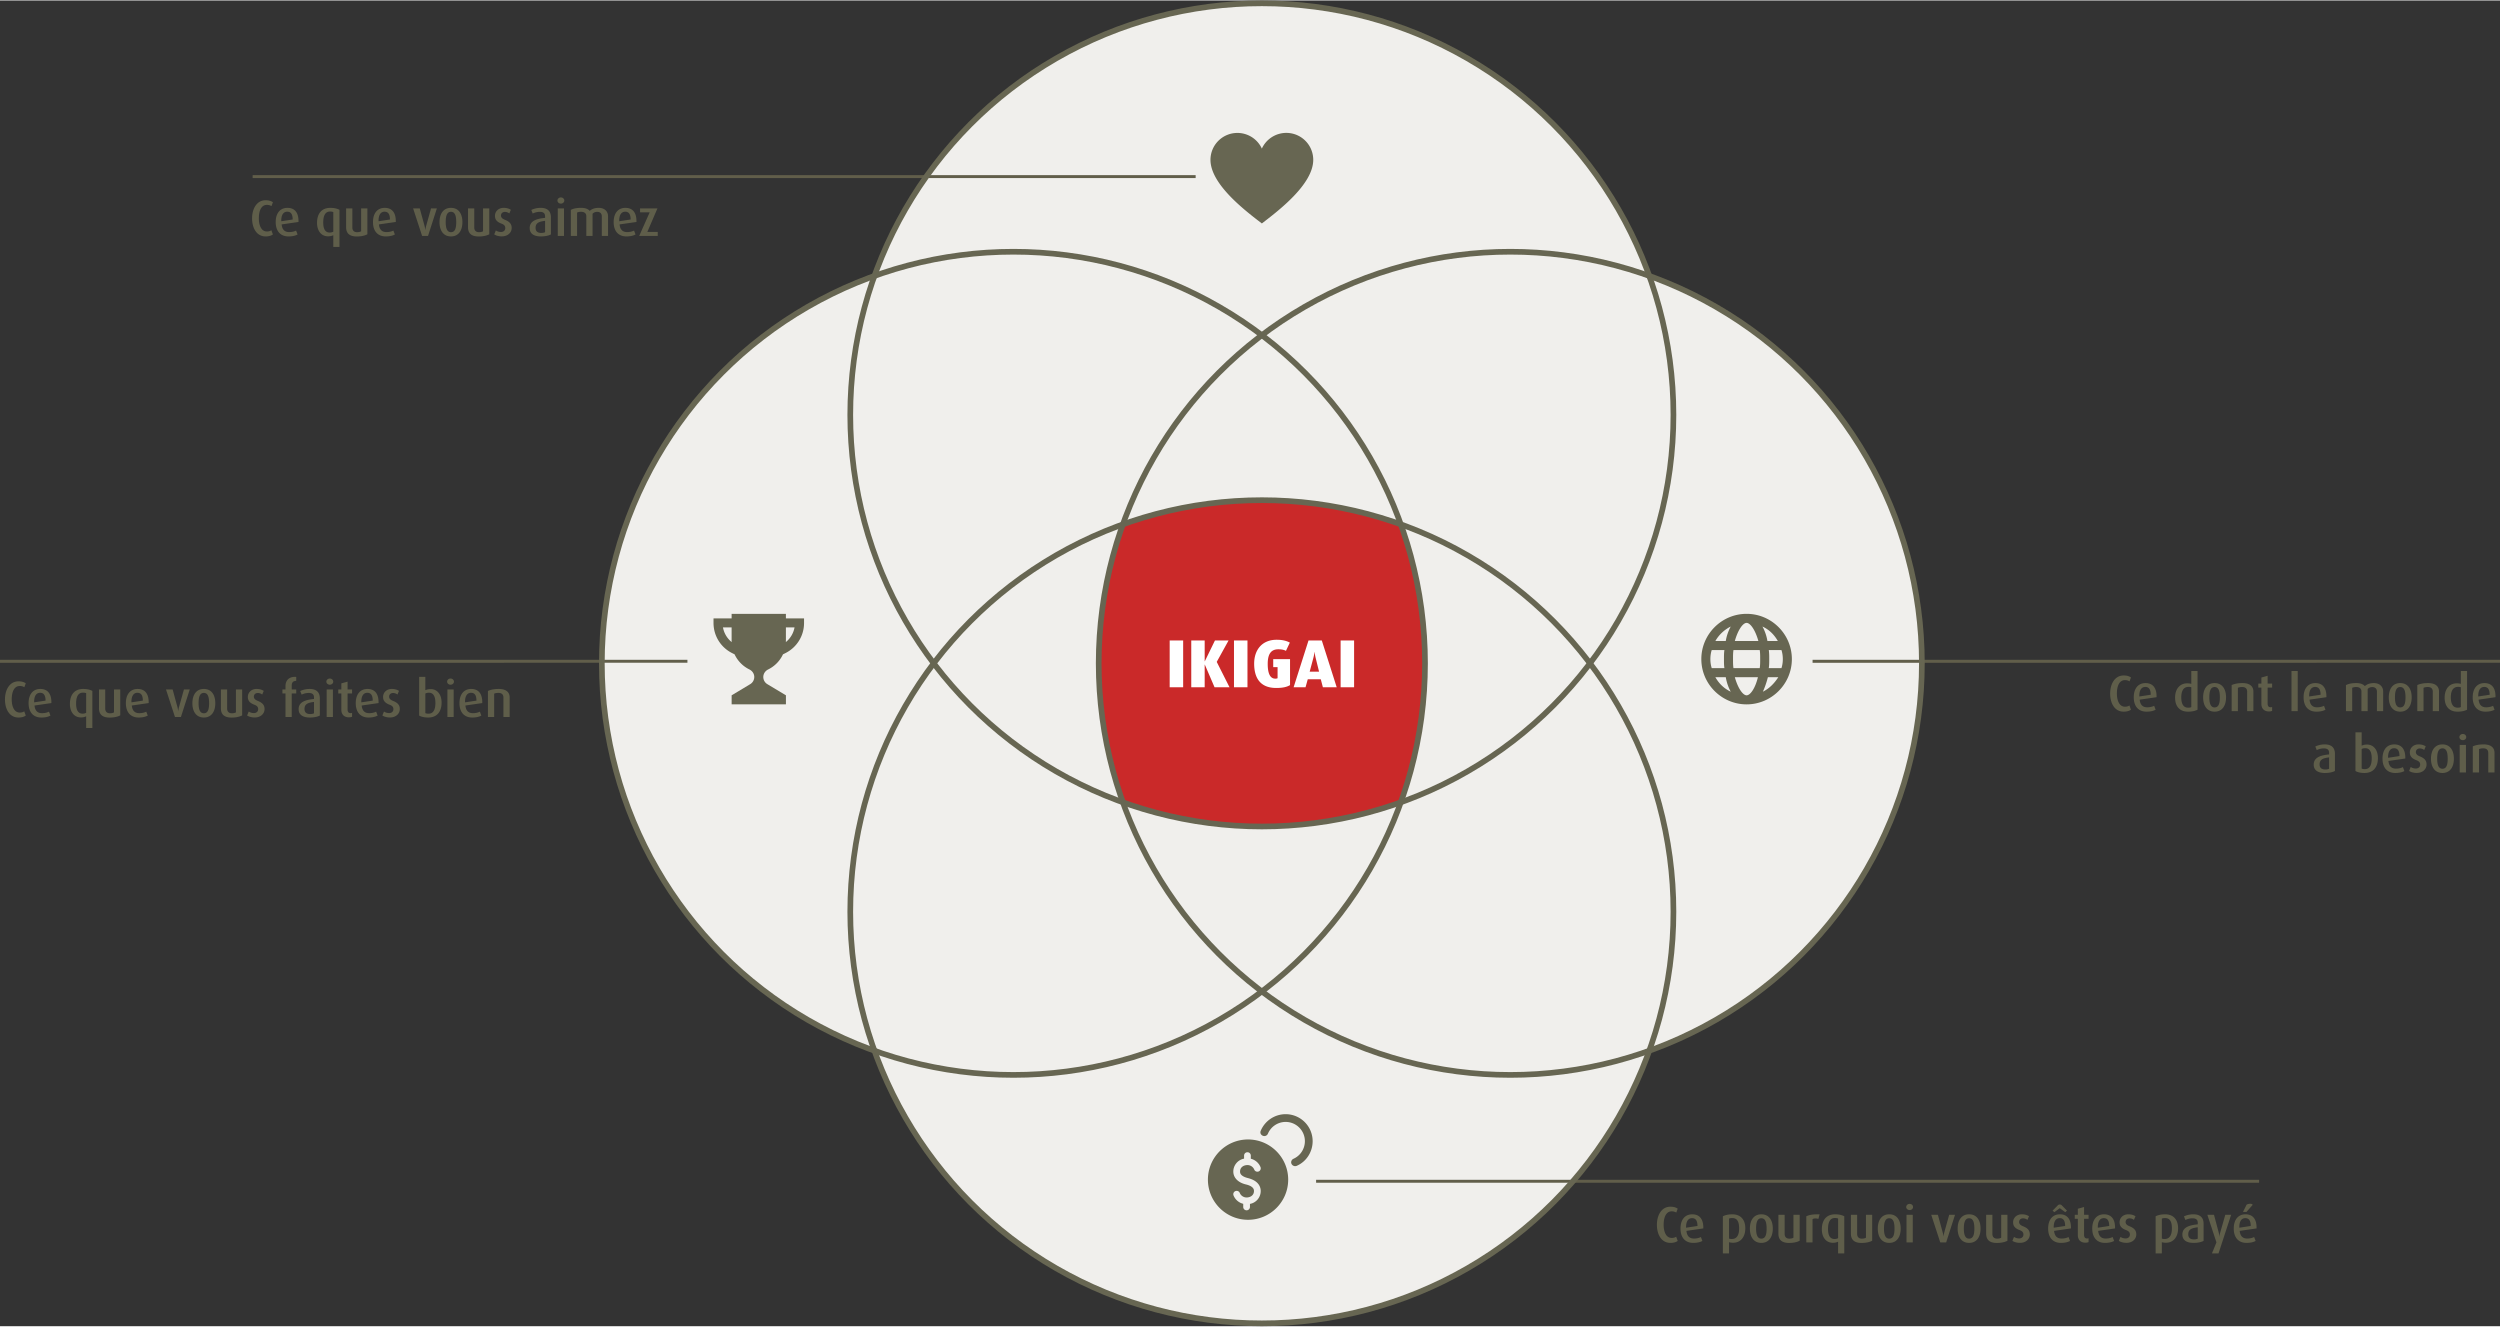
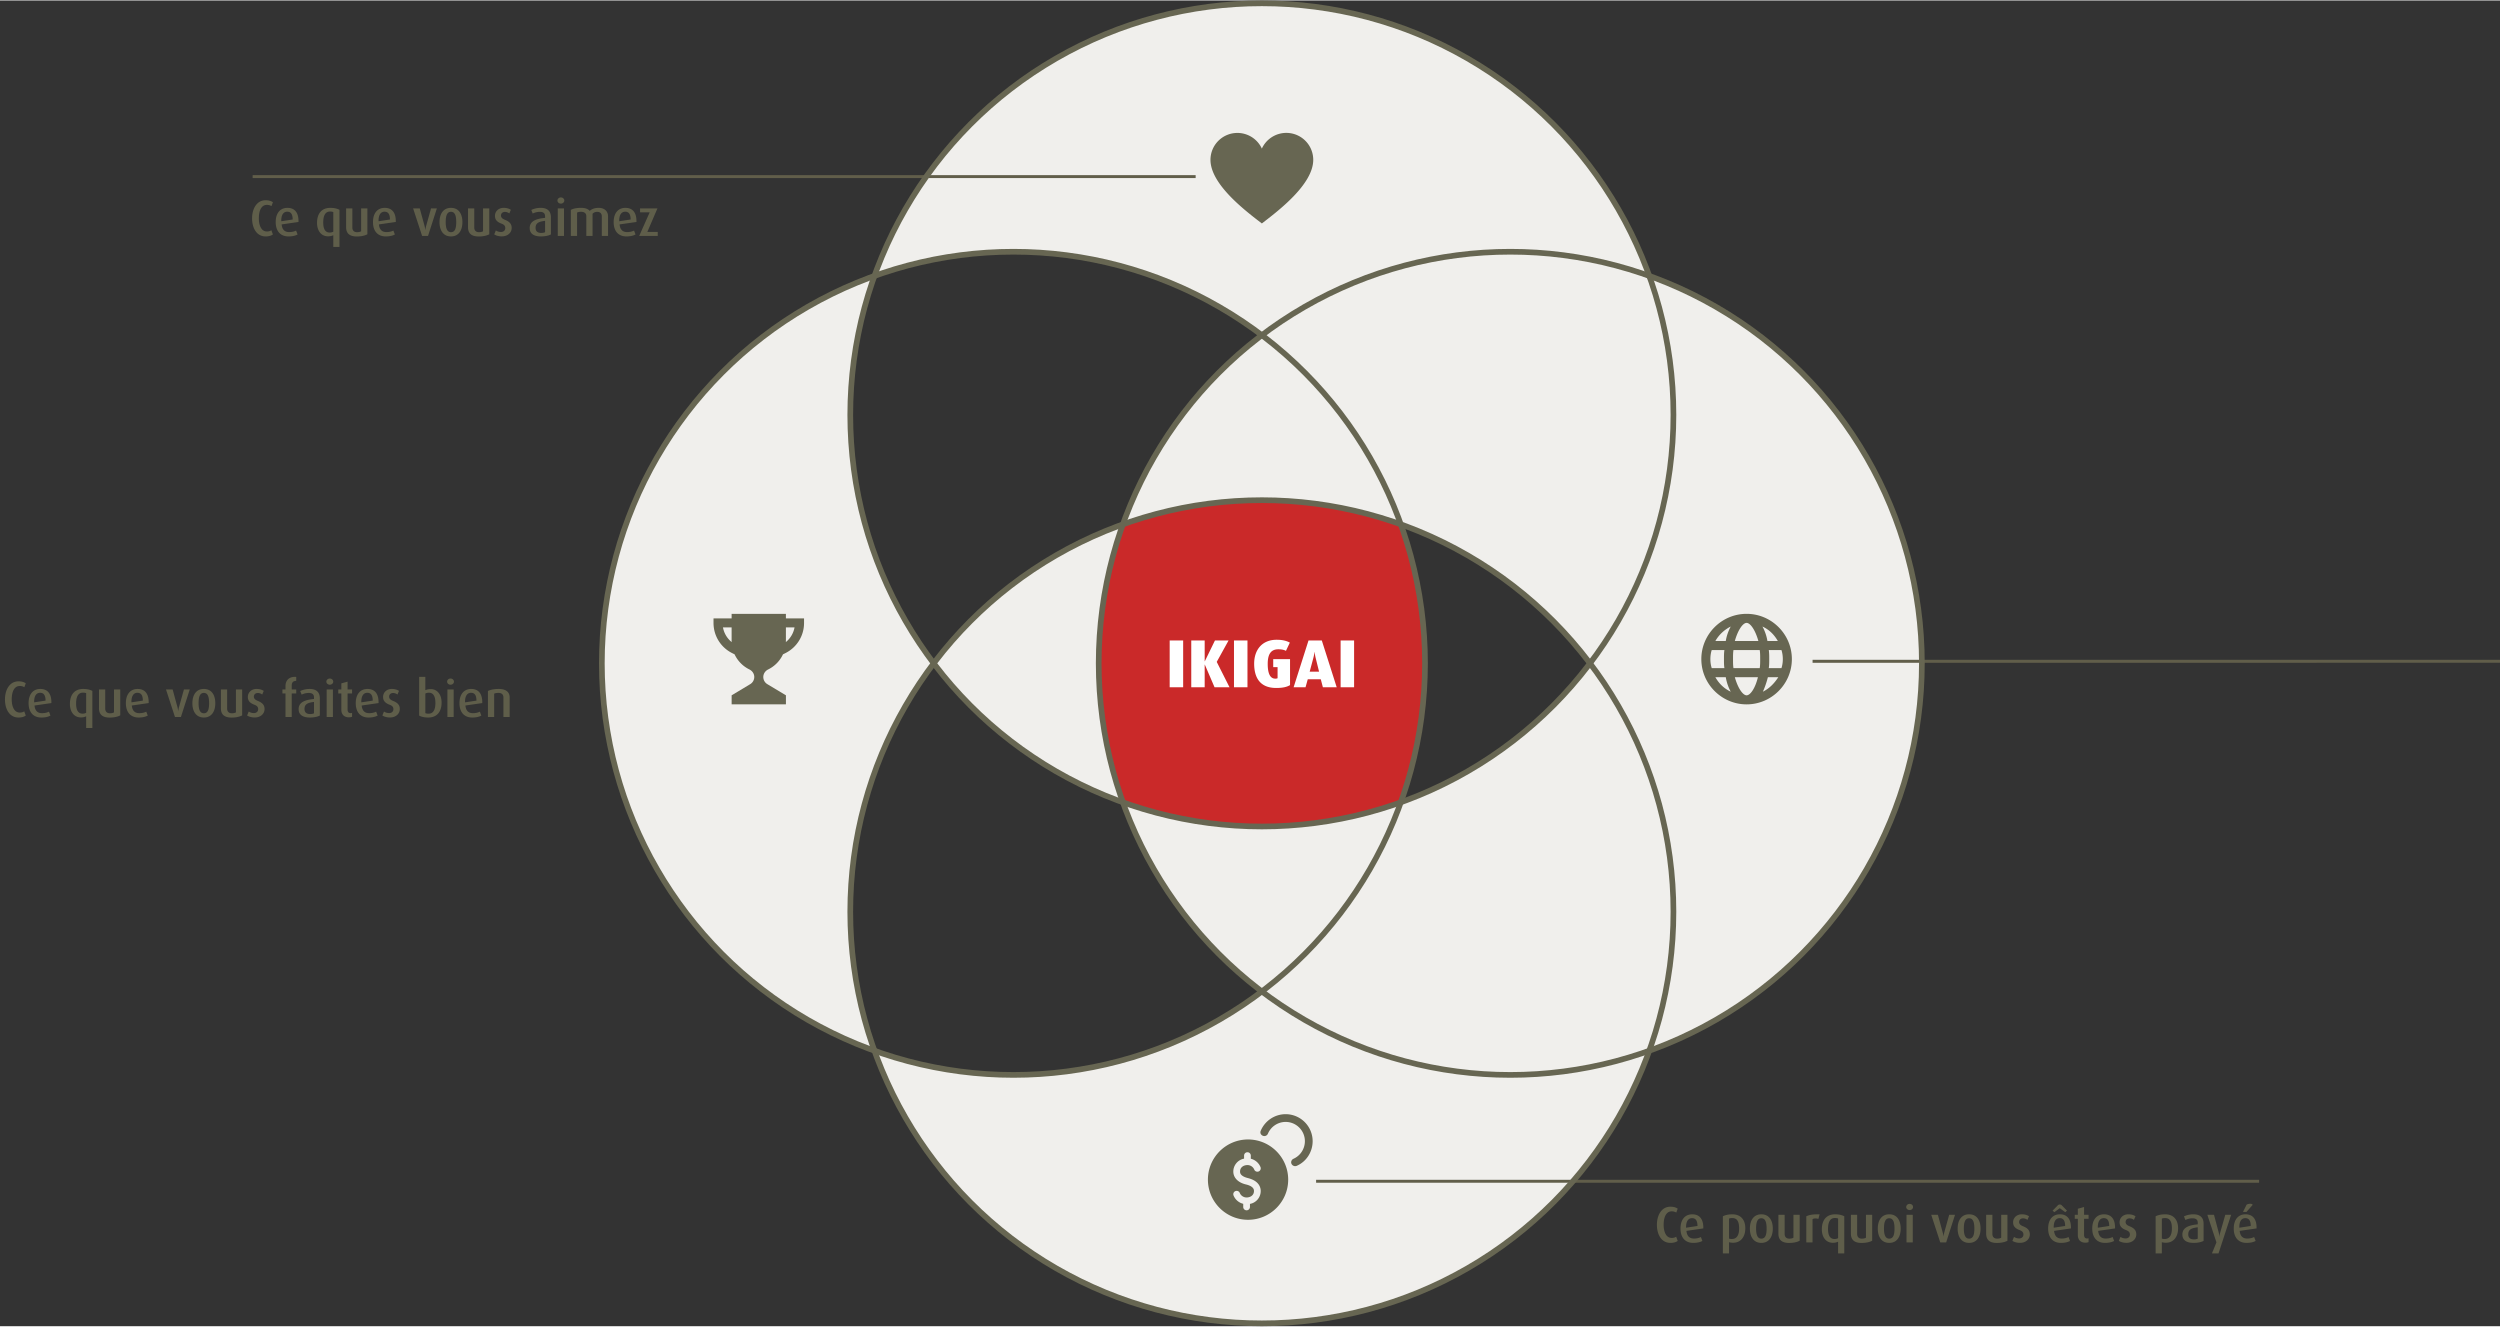
<svg xmlns="http://www.w3.org/2000/svg" viewBox="0 0 440.313 233.493" width="750" height="398">
  <rect x="0" y="0" width="440.313" height="233.493" fill="#333333" stroke="none" />
  <style>.st0{fill:#f0efec}.st1{fill:#676652}.st5{fill:none;stroke:#676652;stroke-miterlimit:10}.st7{fill:#615e4a}.st15{fill:#5f5e4a}.st16{fill:#fff}</style>
  <g id="Ebene_4">
    <path class="st0" d="M222.244 58.958C234.405 49.736 249.56 44.256 266 44.256a72.344 72.344 0 0 1 24.485 4.25C280.442 20.52 253.685.5 222.245.5s-58.199 20.02-68.242 48.006a72.344 72.344 0 0 1 24.486-4.25c16.44 0 31.594 5.48 43.755 14.702zM222.244 174.535c-12.16 9.222-27.316 14.702-43.755 14.702a72.344 72.344 0 0 1-24.486-4.25c10.043 27.985 36.8 48.006 68.241 48.006s58.198-20.02 68.241-48.006a72.344 72.344 0 0 1-24.485 4.25c-16.44 0-31.595-5.48-43.756-14.702z" />
    <path class="st0" d="M338.49 116.746c0-31.44-20.02-58.198-48.005-68.24a72.344 72.344 0 0 1 4.25 24.485c0 16.44-5.48 31.594-14.702 43.755 9.222 12.161 14.702 27.316 14.702 43.756a72.344 72.344 0 0 1-4.25 24.485c27.985-10.043 48.006-36.8 48.006-68.24zM164.456 116.746c-9.222-12.16-14.703-27.316-14.703-43.755a72.344 72.344 0 0 1 4.25-24.485c-27.984 10.042-48.005 36.8-48.005 68.24s20.02 58.198 48.005 68.241a72.344 72.344 0 0 1-4.25-24.485c0-16.44 5.48-31.595 14.703-43.756z" />
  </g>
  <g id="Ebene_1">
    <path class="st0" d="M222.244 58.958c11.098 8.416 19.694 19.95 24.486 33.303 13.352 4.792 24.887 13.388 33.303 24.485 9.222-12.16 14.702-27.316 14.702-43.755a72.344 72.344 0 0 0-4.25-24.485A72.344 72.344 0 0 0 266 44.256c-16.44 0-31.595 5.48-43.756 14.702zM280.033 116.746c-8.416 11.098-19.95 19.694-33.303 24.486-4.792 13.352-13.388 24.887-24.486 33.303 12.161 9.222 27.316 14.702 43.756 14.702a72.344 72.344 0 0 0 24.485-4.25 72.344 72.344 0 0 0 4.25-24.485c0-16.44-5.48-31.595-14.702-43.756z" />
-     <path class="st0" d="M246.73 92.261c2.745 7.65 4.25 15.89 4.25 24.485s-1.505 16.836-4.25 24.486c13.352-4.792 24.887-13.388 33.303-24.486-8.416-11.097-19.95-19.693-33.303-24.485zM164.456 116.746c8.416-11.097 19.95-19.693 33.303-24.485 4.792-13.352 13.388-24.887 24.485-33.303-12.16-9.222-27.316-14.702-43.755-14.702a72.344 72.344 0 0 0-24.486 4.25 72.344 72.344 0 0 0-4.25 24.485c0 16.44 5.48 31.594 14.703 43.755zM222.244 174.535c-11.097-8.416-19.693-19.95-24.485-33.303-13.353-4.792-24.887-13.388-33.303-24.486-9.222 12.161-14.703 27.316-14.703 43.756a72.344 72.344 0 0 0 4.25 24.485 72.344 72.344 0 0 0 24.486 4.25c16.44 0 31.594-5.48 43.755-14.702z" />
    <path class="st0" d="M197.76 92.261c-13.353 4.792-24.888 13.388-33.304 24.485 8.416 11.098 19.95 19.694 33.303 24.486-2.745-7.65-4.25-15.891-4.25-24.486s1.505-16.835 4.25-24.485zM246.73 92.261c-4.792-13.352-13.388-24.887-24.486-33.303-11.097 8.416-19.693 19.95-24.485 33.303 7.65-2.745 15.89-4.25 24.485-4.25s16.836 1.505 24.486 4.25zM197.759 141.232c4.792 13.352 13.388 24.887 24.485 33.303 11.098-8.416 19.694-19.95 24.486-33.303-7.65 2.745-15.891 4.25-24.486 4.25s-16.835-1.505-24.485-4.25z" />
    <path id="Rectangle-6_6_" class="st7" d="M44.497 30.758h166.087v.517H44.497z" />
    <path id="Rectangle-6-Copy-2_6_" class="st7" d="M231.798 207.711h166.087v.517H231.798z" />
    <path id="Rectangle-6-Copy-3_6_" class="st7" d="M319.24 116.13h121.073v.517H319.24z" />
-     <path id="Rectangle-6-Copy-4_6_" class="st7" d="M0 116.13h121.073v.517H0z" />
  </g>
  <g id="Ebene_7">
    <path class="st15" d="M46.777 41.558c-1.576 0-2.377-1.467-2.377-3.187 0-1.683.81-3.187 2.386-3.187.576 0 .981.136 1.279.352l-.253.683a1.502 1.502 0 0 0-.801-.216c-1.062 0-1.423 1.171-1.423 2.36 0 1.197.406 2.322 1.423 2.322.36 0 .567-.081.783-.216l.27.738c-.288.225-.729.351-1.287.351zM49.602 39.443c.09.9.522 1.35 1.323 1.35.558 0 .964-.135 1.224-.27l.262.693c-.343.189-.865.342-1.603.342-1.377 0-2.25-.89-2.25-2.53 0-1.584.801-2.502 2.07-2.502 1.288 0 1.99.855 1.945 2.484l-2.971.433zm.99-2.242c-.639 0-1.08.522-1.053 1.683l2.007-.306c0-.981-.35-1.377-.954-1.377zM58.701 43.404v-2.062c-.225.117-.531.198-.927.198-1.152 0-1.936-.919-1.936-2.377 0-1.503.703-2.637 2.35-2.637.738 0 1.278.162 1.603.35v6.528H58.7zm0-6.131c-.144-.072-.333-.099-.567-.099-.828 0-1.206.702-1.206 1.917 0 1.135.342 1.783 1.143 1.783.261 0 .477-.063.63-.153v-3.448zM62.84 41.567c-1.295 0-1.88-.567-1.88-1.638v-3.313h1.098v3.376c0 .459.252.819.819.819.315 0 .54-.054.729-.162v-4.033h1.098v4.564c-.405.216-1.017.387-1.863.387zM66.737 39.443c.09.9.523 1.35 1.324 1.35.558 0 .963-.135 1.224-.27l.261.693c-.342.189-.864.342-1.602.342-1.378 0-2.25-.89-2.25-2.53 0-1.584.8-2.502 2.07-2.502 1.287 0 1.99.855 1.945 2.484l-2.972.433zm.991-2.242c-.64 0-1.08.522-1.054 1.683l2.008-.306c0-.981-.35-1.377-.954-1.377zM75.387 41.468h-1.045l-1.584-4.852h1.17l.856 3.132c.098.352.116.666.116.666h.019s.026-.305.126-.666l.873-3.132h1.026l-1.557 4.852zM79.426 41.558c-1.36 0-2.017-1.08-2.017-2.512 0-1.449.657-2.52 2.017-2.52 1.368 0 2.016 1.071 2.016 2.52 0 1.432-.657 2.512-2.016 2.512zm0-4.339c-.775 0-.927.89-.927 1.818 0 .918.17 1.774.927 1.774.783 0 .927-.856.927-1.774 0-.927-.144-1.818-.927-1.818zM84.313 41.567c-1.297 0-1.882-.567-1.882-1.638v-3.313h1.098v3.376c0 .459.252.819.82.819.315 0 .54-.054.729-.162v-4.033h1.098v4.564c-.405.216-1.017.387-1.863.387zM88.39 41.55c-.568 0-1.054-.154-1.342-.352l.288-.703c.18.145.513.28.91.28.45 0 .746-.288.746-.684 0-.415-.216-.612-.71-.802-.92-.35-1.108-.855-1.108-1.359 0-.774.612-1.404 1.54-1.404.54 0 .945.135 1.26.342l-.27.64a1.285 1.285 0 0 0-.775-.271c-.45 0-.693.297-.693.64 0 .395.297.593.72.764.946.379 1.162.864 1.162 1.432 0 .792-.666 1.476-1.729 1.476zM95.274 41.558c-1.323 0-1.98-.54-1.98-1.477 0-1.278 1.233-1.647 2.71-1.79v-.262c0-.63-.397-.801-.964-.801-.468 0-.918.153-1.215.297l-.252-.63c.315-.153.9-.37 1.665-.37 1 0 1.792.424 1.792 1.676v3.006c-.387.207-1 .351-1.756.351zm.73-2.746c-1.036.127-1.675.351-1.675 1.233 0 .631.378.9 1.017.9.252 0 .495-.053.657-.134v-2zM98.784 35.779c-.333 0-.603-.243-.603-.54 0-.307.27-.55.603-.55.342 0 .603.243.603.55 0 .297-.261.54-.603.54zm-.55 5.69v-4.853h1.1v4.852h-1.1zM105.995 41.468V38.02c0-.423-.235-.792-.82-.792-.333 0-.585.108-.81.333v3.907h-1.098v-3.474c0-.47-.315-.775-.91-.775a1.66 1.66 0 0 0-.72.135v4.114h-1.098v-4.592c.486-.233 1.008-.35 1.818-.35.784 0 1.234.224 1.513.531.324-.297.819-.531 1.557-.531 1.153 0 1.666.72 1.666 1.485v3.457h-1.098zM109.125 39.443c.09.9.522 1.35 1.323 1.35.558 0 .964-.135 1.224-.27l.262.693c-.343.189-.865.342-1.603.342-1.377 0-2.25-.89-2.25-2.53 0-1.584.8-2.502 2.07-2.502 1.288 0 1.99.855 1.945 2.484l-2.971.433zm.99-2.242c-.64 0-1.08.522-1.053 1.683l2.007-.306c0-.981-.35-1.377-.954-1.377zM112.58 41.468l1.846-4.15h-1.693v-.702h3.061l-1.782 4.15h1.836v.702h-3.268z" />
    <g>
      <path class="st15" d="M3.253 126.291c-1.576 0-2.377-1.466-2.377-3.186 0-1.684.81-3.188 2.386-3.188.576 0 .981.136 1.279.352l-.253.684a1.502 1.502 0 0 0-.801-.216c-1.062 0-1.422 1.17-1.422 2.36 0 1.196.405 2.321 1.422 2.321.36 0 .567-.08.783-.215l.27.738c-.287.224-.729.35-1.287.35zM6.078 124.176c.09.9.522 1.35 1.323 1.35.559 0 .964-.135 1.225-.27l.26.694c-.341.188-.863.341-1.602.341-1.377 0-2.25-.89-2.25-2.529 0-1.585.801-2.503 2.07-2.503 1.288 0 1.99.856 1.945 2.485l-2.971.432zm.99-2.242c-.639 0-1.08.522-1.053 1.684l2.008-.306c0-.982-.352-1.378-.955-1.378zM15.177 128.137v-2.061c-.225.117-.53.198-.927.198-1.152 0-1.935-.92-1.935-2.377 0-1.504.702-2.638 2.35-2.638.737 0 1.277.162 1.602.35v6.528h-1.09zm0-6.13c-.144-.073-.333-.1-.567-.1-.828 0-1.206.703-1.206 1.918 0 1.134.342 1.783 1.143 1.783.261 0 .477-.064.63-.154v-3.448zM19.317 126.3c-1.296 0-1.882-.566-1.882-1.638v-3.313h1.099v3.376c0 .459.252.82.82.82.314 0 .54-.054.728-.163v-4.033h1.098v4.564c-.405.216-1.017.387-1.863.387zM23.213 124.176c.09.9.523 1.35 1.324 1.35.558 0 .964-.135 1.224-.27l.262.694c-.343.188-.865.341-1.603.341-1.377 0-2.25-.89-2.25-2.529 0-1.585.8-2.503 2.07-2.503 1.287 0 1.99.856 1.945 2.485l-2.972.432zm.991-2.242c-.639 0-1.08.522-1.054 1.684l2.008-.306c0-.982-.35-1.378-.954-1.378zM31.863 126.202h-1.045l-1.584-4.853h1.17l.856 3.133c.098.351.117.666.117.666h.018s.026-.306.126-.666l.873-3.133h1.026l-1.557 4.853zM35.902 126.291c-1.36 0-2.017-1.08-2.017-2.511 0-1.45.658-2.52 2.017-2.52 1.368 0 2.017 1.07 2.017 2.52 0 1.431-.658 2.511-2.017 2.511zm0-4.338c-.774 0-.927.89-.927 1.818 0 .918.17 1.773.927 1.773.783 0 .927-.855.927-1.773 0-.928-.144-1.818-.927-1.818zM40.789 126.3c-1.297 0-1.882-.566-1.882-1.638v-3.313h1.098v3.376c0 .459.252.82.82.82.315 0 .54-.054.729-.163v-4.033h1.098v4.564c-.405.216-1.017.387-1.863.387zM44.865 126.283c-.567 0-1.053-.154-1.341-.352l.288-.702c.18.144.513.28.91.28.45 0 .746-.289.746-.684 0-.415-.215-.613-.71-.802-.92-.35-1.108-.856-1.108-1.36 0-.774.612-1.404 1.54-1.404.54 0 .945.135 1.26.342l-.27.64a1.285 1.285 0 0 0-.775-.27c-.45 0-.693.296-.693.639 0 .395.297.593.72.764.946.38 1.162.865 1.162 1.432 0 .792-.666 1.477-1.729 1.477zM51.38 122.051v4.15h-1.097v-4.15h-.54v-.702h.54v-.585c0-1.09.711-1.72 1.89-1.63v.702c-.468.01-.792.199-.792.82v.693h.792v.702h-.792zM54.576 126.291c-1.323 0-1.98-.54-1.98-1.476 0-1.279 1.233-1.648 2.71-1.791v-.262c0-.63-.397-.8-.964-.8-.468 0-.919.153-1.215.296l-.252-.63c.315-.153.9-.369 1.665-.369 1 0 1.792.423 1.792 1.675v3.007c-.388.207-1 .35-1.756.35zm.73-2.746c-1.036.127-1.676.352-1.676 1.234 0 .63.379.9 1.018.9.252 0 .495-.054.657-.135v-1.999zM58.086 120.512c-.333 0-.604-.243-.604-.54 0-.307.27-.55.604-.55.341 0 .603.243.603.55 0 .297-.262.54-.603.54zm-.55 5.69v-4.853h1.099v4.853h-1.099zM61.452 126.255c-.955 0-1.333-.638-1.333-1.314v-2.89h-.54v-.702h.54v-1.071l1.098-.306v1.377h.793v.702h-.793v2.836c0 .378.154.63.532.63.099 0 .17-.018.26-.045v.685c-.098.045-.297.098-.557.098zM63.7 124.176c.091.9.523 1.35 1.324 1.35.559 0 .964-.135 1.225-.27l.26.694c-.341.188-.863.341-1.602.341-1.377 0-2.25-.89-2.25-2.529 0-1.585.801-2.503 2.07-2.503 1.288 0 1.99.856 1.945 2.485l-2.971.432zm.991-2.242c-.639 0-1.08.522-1.053 1.684l2.008-.306c0-.982-.351-1.378-.955-1.378zM68.686 126.283c-.567 0-1.054-.154-1.342-.352l.288-.702c.18.144.514.28.91.28.45 0 .747-.289.747-.684 0-.415-.216-.613-.711-.802-.919-.35-1.108-.856-1.108-1.36 0-.774.613-1.404 1.54-1.404.54 0 .945.135 1.26.342l-.27.64a1.285 1.285 0 0 0-.774-.27c-.45 0-.693.296-.693.639 0 .395.297.593.72.764.945.38 1.161.865 1.161 1.432 0 .792-.666 1.477-1.728 1.477zM75.426 126.291c-.747 0-1.296-.153-1.602-.35v-6.807h1.09v2.35c.234-.108.494-.198.954-.198 1.125 0 1.908.927 1.908 2.376 0 1.63-.837 2.63-2.35 2.63zm.144-4.366c-.296 0-.477.045-.657.145v3.447c.144.063.351.1.558.1.865 0 1.216-.739 1.216-1.891 0-1.009-.288-1.8-1.117-1.8zM79.35 120.512c-.333 0-.603-.243-.603-.54 0-.307.27-.55.603-.55.342 0 .603.243.603.55 0 .297-.261.54-.603.54zm-.55 5.69v-4.853h1.1v4.853h-1.1zM81.969 124.176c.09.9.522 1.35 1.324 1.35.558 0 .963-.135 1.224-.27l.26.694c-.341.188-.863.341-1.602.341-1.377 0-2.25-.89-2.25-2.529 0-1.585.801-2.503 2.07-2.503 1.288 0 1.99.856 1.945 2.485l-2.971.432zm.99-2.242c-.64 0-1.08.522-1.053 1.684l2.008-.306c0-.982-.351-1.378-.954-1.378zM88.666 126.202v-3.44c0-.395-.18-.81-.873-.81-.36 0-.55.054-.757.135v4.115h-1.098v-4.592c.459-.216 1.08-.35 1.9-.35 1.449 0 1.926.701 1.926 1.484v3.458h-1.098z" />
    </g>
    <g>
      <path class="st15" d="M294.199 218.82c-1.576 0-2.377-1.466-2.377-3.186 0-1.683.81-3.187 2.386-3.187.576 0 .981.135 1.278.351l-.252.684a1.502 1.502 0 0 0-.801-.216c-1.062 0-1.423 1.17-1.423 2.36 0 1.197.406 2.322 1.423 2.322.36 0 .567-.081.783-.216l.27.738c-.288.225-.73.35-1.287.35zM297.023 216.705c.09.9.523 1.351 1.324 1.351.558 0 .964-.136 1.224-.27l.262.693c-.343.188-.865.342-1.603.342-1.377 0-2.25-.89-2.25-2.53 0-1.585.8-2.503 2.07-2.503 1.287 0 1.99.856 1.945 2.485l-2.972.432zm.991-2.242c-.639 0-1.08.523-1.053 1.684l2.007-.306c0-.981-.35-1.378-.954-1.378zM305.259 218.794c-.28 0-.568-.036-.73-.1v1.972h-1.089v-6.527c.37-.197.91-.35 1.684-.35 1.413 0 2.269.909 2.269 2.457 0 1.584-.865 2.548-2.134 2.548zm-.162-4.348c-.243 0-.414.036-.568.098v3.512c.126.054.288.081.487.081.864 0 1.287-.676 1.287-1.854 0-1.163-.315-1.837-1.206-1.837zM310.218 218.82c-1.36 0-2.017-1.08-2.017-2.511 0-1.45.657-2.52 2.017-2.52 1.368 0 2.016 1.07 2.016 2.52 0 1.432-.657 2.512-2.016 2.512zm0-4.338c-.775 0-.927.89-.927 1.818 0 .918.17 1.774.927 1.774.783 0 .927-.856.927-1.774 0-.928-.144-1.818-.927-1.818zM315.105 218.83c-1.296 0-1.882-.567-1.882-1.638v-3.314h1.099v3.376c0 .46.252.82.82.82.314 0 .54-.054.728-.163v-4.033h1.098v4.565c-.404.216-1.017.386-1.863.386zM320.262 214.599c-.37-.126-.775-.108-1.027.035v4.097h-1.098v-4.592c.504-.242 1.116-.378 2.34-.342l-.215.802zM323.735 220.666v-2.061c-.225.117-.531.198-.927.198-1.153 0-1.936-.919-1.936-2.377 0-1.504.702-2.638 2.35-2.638.738 0 1.278.163 1.602.351v6.527h-1.09zm0-6.13c-.144-.073-.333-.1-.567-.1-.829 0-1.207.703-1.207 1.918 0 1.135.342 1.783 1.144 1.783.26 0 .477-.063.63-.153v-3.448zM327.875 218.83c-1.297 0-1.882-.567-1.882-1.638v-3.314h1.098v3.376c0 .46.252.82.82.82.315 0 .54-.054.729-.163v-4.033h1.098v4.565c-.405.216-1.017.386-1.863.386zM332.744 218.82c-1.36 0-2.017-1.08-2.017-2.511 0-1.45.657-2.52 2.017-2.52 1.368 0 2.016 1.07 2.016 2.52 0 1.432-.657 2.512-2.016 2.512zm0-4.338c-.775 0-.928.89-.928 1.818 0 .918.171 1.774.928 1.774.783 0 .927-.856.927-1.774 0-.928-.144-1.818-.927-1.818zM336.334 213.041c-.333 0-.603-.243-.603-.54 0-.306.27-.55.603-.55.342 0 .603.244.603.55 0 .297-.261.54-.603.54zm-.55 5.69v-4.853h1.1v4.853h-1.1zM342.77 218.73h-1.045l-1.584-4.852h1.17l.856 3.133c.098.352.116.666.116.666h.018s.027-.306.126-.666l.874-3.133h1.026l-1.557 4.853zM346.809 218.82c-1.36 0-2.017-1.08-2.017-2.511 0-1.45.657-2.52 2.017-2.52 1.368 0 2.016 1.07 2.016 2.52 0 1.432-.657 2.512-2.016 2.512zm0-4.338c-.775 0-.928.89-.928 1.818 0 .918.171 1.774.928 1.774.783 0 .927-.856.927-1.774 0-.928-.144-1.818-.927-1.818zM351.695 218.83c-1.296 0-1.881-.567-1.881-1.638v-3.314h1.098v3.376c0 .46.252.82.82.82.314 0 .54-.054.729-.163v-4.033h1.098v4.565c-.405.216-1.017.386-1.864.386zM355.772 218.812c-.567 0-1.053-.153-1.341-.352l.288-.702c.18.145.513.28.909.28.45 0 .747-.289.747-.684 0-.415-.216-.612-.71-.802-.92-.35-1.108-.855-1.108-1.36 0-.774.612-1.404 1.54-1.404.54 0 .945.135 1.26.342l-.27.64a1.285 1.285 0 0 0-.775-.27c-.45 0-.693.296-.693.639 0 .396.297.594.72.765.946.379 1.162.864 1.162 1.431 0 .792-.666 1.477-1.729 1.477zM361.774 216.705c.09.9.523 1.351 1.324 1.351.558 0 .964-.136 1.224-.27l.262.693c-.343.188-.865.342-1.603.342-1.377 0-2.25-.89-2.25-2.53 0-1.585.8-2.503 2.07-2.503 1.287 0 1.99.856 1.945 2.485l-2.972.432zm1.972-3.294l-.963-.703-.963.703-.306-.271.918-.927a.464.464 0 0 1 .35-.153c.127 0 .253.045.352.153l.918.927-.306.27zm-.98 1.052c-.64 0-1.081.523-1.055 1.684l2.008-.306c0-.981-.35-1.378-.954-1.378zM367.291 218.785c-.955 0-1.332-.64-1.332-1.315v-2.89h-.54v-.702h.54v-1.071l1.098-.306v1.377h.792v.702h-.792v2.836c0 .378.153.63.531.63.1 0 .17-.017.261-.045v.685c-.099.045-.297.099-.558.099zM369.54 216.705c.09.9.523 1.351 1.324 1.351.558 0 .964-.136 1.224-.27l.262.693c-.343.188-.865.342-1.603.342-1.377 0-2.25-.89-2.25-2.53 0-1.585.8-2.503 2.07-2.503 1.288 0 1.99.856 1.945 2.485l-2.971.432zm.991-2.242c-.64 0-1.08.523-1.053 1.684l2.007-.306c0-.981-.35-1.378-.954-1.378zM374.525 218.812c-.567 0-1.053-.153-1.341-.352l.288-.702c.18.145.513.28.909.28.45 0 .747-.289.747-.684 0-.415-.216-.612-.71-.802-.92-.35-1.108-.855-1.108-1.36 0-.774.612-1.404 1.54-1.404.54 0 .944.135 1.26.342l-.27.64a1.285 1.285 0 0 0-.775-.27c-.45 0-.693.296-.693.639 0 .396.297.594.72.765.946.379 1.161.864 1.161 1.431 0 .792-.666 1.477-1.728 1.477zM381.482 218.794c-.279 0-.567-.036-.729-.1v1.972h-1.09v-6.527c.37-.197.91-.35 1.684-.35 1.414 0 2.27.909 2.27 2.457 0 1.584-.865 2.548-2.135 2.548zm-.162-4.348c-.243 0-.414.036-.567.098v3.512c.126.054.288.081.486.081.865 0 1.288-.676 1.288-1.854 0-1.163-.316-1.837-1.207-1.837zM386.351 218.82c-1.323 0-1.98-.54-1.98-1.476 0-1.278 1.233-1.647 2.71-1.79v-.263c0-.63-.396-.8-.964-.8-.468 0-.918.153-1.215.296l-.252-.63c.315-.153.9-.369 1.665-.369 1 0 1.792.423 1.792 1.675v3.007c-.387.207-1 .35-1.756.35zm.73-2.745c-1.036.127-1.675.351-1.675 1.233 0 .63.378.9 1.017.9.252 0 .496-.053.658-.134v-2zM390.741 220.666h-1.16l.791-1.935-1.602-4.853h1.17l.837 3.142c.1.379.1.693.1.693h.017s.027-.314.135-.693l.9-3.142h1.027l-2.215 6.788zM394.465 216.705c.09.9.522 1.351 1.324 1.351.558 0 .963-.136 1.224-.27l.261.693c-.342.188-.864.342-1.603.342-1.377 0-2.25-.89-2.25-2.53 0-1.585.801-2.503 2.07-2.503 1.288 0 1.99.856 1.945 2.485l-2.971.432zm.99-2.242c-.639 0-1.08.523-1.053 1.684l2.008-.306c0-.981-.351-1.378-.954-1.378zm.208-1.097h-.613l.63-1.27c.36-.216.973-.234 1.072.026l-1.09 1.244z" />
    </g>
    <g>
-       <path class="st15" d="M374.027 125.258c-1.576 0-2.377-1.467-2.377-3.186 0-1.684.81-3.188 2.386-3.188.576 0 .981.136 1.279.352l-.253.683a1.502 1.502 0 0 0-.801-.216c-1.062 0-1.423 1.171-1.423 2.36 0 1.197.406 2.322 1.423 2.322.36 0 .567-.08.783-.216l.27.739c-.288.224-.729.35-1.287.35zM376.852 123.143c.09.9.522 1.35 1.323 1.35.558 0 .964-.135 1.224-.27l.262.693c-.343.189-.865.342-1.603.342-1.377 0-2.25-.89-2.25-2.53 0-1.584.8-2.502 2.07-2.502 1.288 0 1.99.855 1.945 2.484l-2.971.433zm.99-2.242c-.639 0-1.08.522-1.053 1.683l2.007-.305c0-.982-.35-1.378-.954-1.378zM385.348 125.258c-1.431 0-2.26-.918-2.26-2.458 0-1.584.865-2.53 2.125-2.53.27 0 .513.028.729.09v-2.26h1.099v6.808c-.388.215-.937.35-1.693.35zm.594-4.303a1.715 1.715 0 0 0-.486-.063c-.954 0-1.278.82-1.278 1.846 0 1.098.35 1.818 1.197 1.818.26 0 .441-.027.567-.107v-3.494zM390.046 125.258c-1.36 0-2.017-1.08-2.017-2.512 0-1.449.658-2.52 2.017-2.52 1.368 0 2.017 1.071 2.017 2.52 0 1.432-.658 2.512-2.017 2.512zm0-4.339c-.774 0-.927.89-.927 1.819 0 .918.17 1.773.927 1.773.783 0 .927-.855.927-1.773 0-.928-.144-1.819-.927-1.819zM395.78 125.168v-3.44c0-.395-.18-.809-.874-.809-.36 0-.549.054-.756.135v4.114h-1.099v-4.591c.46-.216 1.08-.351 1.9-.351 1.45 0 1.927.702 1.927 1.485v3.457h-1.099zM399.62 125.222c-.954 0-1.332-.639-1.332-1.314v-2.89h-.54v-.702h.54v-1.072l1.098-.305v1.377h.793v.702h-.793v2.836c0 .378.154.63.532.63.099 0 .17-.018.26-.045v.684c-.098.045-.297.099-.557.099zM403.589 125.168v-7.067h1.098v7.067h-1.098zM406.766 123.143c.09.9.522 1.35 1.323 1.35.559 0 .964-.135 1.225-.27l.26.693c-.342.189-.863.342-1.602.342-1.377 0-2.25-.89-2.25-2.53 0-1.584.801-2.502 2.07-2.502 1.288 0 1.99.855 1.945 2.484l-2.971.433zm.99-2.242c-.639 0-1.08.522-1.053 1.683l2.008-.305c0-.982-.352-1.378-.955-1.378zM418.638 125.168v-3.448c0-.423-.234-.792-.82-.792-.332 0-.585.108-.81.333v3.907h-1.098v-3.474c0-.469-.315-.775-.909-.775a1.66 1.66 0 0 0-.72.135v4.114h-1.099v-4.591c.487-.234 1.008-.351 1.819-.351.783 0 1.233.225 1.512.531.324-.297.82-.531 1.558-.531 1.152 0 1.665.72 1.665 1.485v3.457h-1.098zM422.741 125.258c-1.36 0-2.016-1.08-2.016-2.512 0-1.449.657-2.52 2.016-2.52 1.368 0 2.017 1.071 2.017 2.52 0 1.432-.657 2.512-2.017 2.512zm0-4.339c-.774 0-.927.89-.927 1.819 0 .918.17 1.773.927 1.773.783 0 .928-.855.928-1.773 0-.928-.145-1.819-.928-1.819zM428.474 125.168v-3.44c0-.395-.18-.809-.873-.809-.36 0-.55.054-.756.135v4.114h-1.099v-4.591c.46-.216 1.08-.351 1.9-.351 1.45 0 1.926.702 1.926 1.485v3.457h-1.098zM432.82 125.258c-1.43 0-2.259-.918-2.259-2.458 0-1.584.864-2.53 2.125-2.53.27 0 .513.028.729.09v-2.26h1.098v6.808c-.387.215-.936.35-1.693.35zm.595-4.303a1.715 1.715 0 0 0-.486-.063c-.955 0-1.279.82-1.279 1.846 0 1.098.352 1.818 1.198 1.818.26 0 .44-.027.567-.107v-3.494zM436.546 123.143c.09.9.523 1.35 1.324 1.35.558 0 .964-.135 1.224-.27l.262.693c-.343.189-.865.342-1.603.342-1.377 0-2.25-.89-2.25-2.53 0-1.584.8-2.502 2.07-2.502 1.287 0 1.99.855 1.945 2.484l-2.972.433zm.991-2.242c-.64 0-1.08.522-1.054 1.683l2.008-.305c0-.982-.35-1.378-.954-1.378zM409.485 136.058c-1.323 0-1.98-.54-1.98-1.477 0-1.278 1.233-1.647 2.71-1.79v-.262c0-.63-.397-.801-.963-.801-.469 0-.919.153-1.216.297l-.252-.63c.315-.153.9-.37 1.666-.37.999 0 1.791.424 1.791 1.676v3.006c-.387.207-1 .351-1.756.351zm.73-2.746c-1.036.127-1.675.351-1.675 1.233 0 .631.379.9 1.018.9.252 0 .495-.053.657-.134v-2zM416.46 136.058c-.747 0-1.296-.153-1.603-.35V128.9h1.09v2.35c.234-.108.495-.198.954-.198 1.125 0 1.909.927 1.909 2.376 0 1.63-.837 2.629-2.35 2.629zm.144-4.366c-.297 0-.477.045-.657.144v3.448c.144.063.35.1.558.1.864 0 1.216-.74 1.216-1.891 0-1.01-.288-1.801-1.117-1.801zM420.663 133.943c.09.9.523 1.35 1.324 1.35.558 0 .963-.135 1.224-.27l.261.693c-.342.189-.864.342-1.602.342-1.378 0-2.25-.89-2.25-2.53 0-1.584.8-2.502 2.07-2.502 1.287 0 1.99.855 1.944 2.484l-2.97.433zm.99-2.242c-.638 0-1.08.522-1.053 1.683l2.008-.306c0-.981-.351-1.377-.954-1.377zM425.648 136.05c-.567 0-1.054-.154-1.342-.352l.288-.703c.18.145.513.28.91.28.45 0 .747-.288.747-.684 0-.415-.216-.612-.711-.802-.919-.35-1.108-.855-1.108-1.359 0-.774.612-1.404 1.54-1.404.54 0 .945.135 1.26.342l-.27.64a1.285 1.285 0 0 0-.774-.271c-.45 0-.693.297-.693.64 0 .395.297.593.72.764.945.378 1.161.864 1.161 1.432 0 .792-.666 1.476-1.728 1.476zM430.175 136.058c-1.36 0-2.017-1.08-2.017-2.512 0-1.449.657-2.52 2.017-2.52 1.368 0 2.016 1.071 2.016 2.52 0 1.432-.657 2.512-2.016 2.512zm0-4.339c-.775 0-.927.89-.927 1.818 0 .918.17 1.774.927 1.774.783 0 .927-.856.927-1.774 0-.927-.144-1.818-.927-1.818zM433.765 130.279c-.333 0-.603-.243-.603-.54 0-.307.27-.55.603-.55.342 0 .603.243.603.55 0 .297-.26.54-.603.54zm-.55 5.69v-4.853h1.1v4.852h-1.1zM438.248 135.968v-3.44c0-.395-.18-.809-.873-.809-.36 0-.55.054-.757.135v4.114h-1.098v-4.592c.46-.215 1.08-.35 1.9-.35 1.449 0 1.926.702 1.926 1.485v3.457h-1.098z" />
-     </g>
+       </g>
  </g>
  <path d="M246.73 92.261c-7.65-2.745-15.891-4.25-24.486-4.25s-16.835 1.505-24.485 4.25c-2.745 7.65-4.25 15.89-4.25 24.485s1.505 16.836 4.25 24.486c7.65 2.745 15.89 4.25 24.485 4.25s16.836-1.505 24.486-4.25c2.745-7.65 4.25-15.891 4.25-24.486s-1.505-16.835-4.25-24.485z" fill="#ca2929" id="Ebene_5" />
  <g id="konturen">
    <circle class="st5" cx="222.244" cy="72.991" r="72.491" />
    <circle class="st5" cx="222.244" cy="160.502" r="72.491" />
    <circle class="st5" cx="266" cy="116.746" r="72.491" />
    <circle class="st5" cx="178.489" cy="116.746" r="72.491" />
  </g>
  <g id="icons">
    <path class="st1" d="M217.935 23.329a4.74 4.74 0 0 0-4.74 4.74c0 4.356 6.248 9.05 9.05 11.204 2.8-2.154 9.05-6.848 9.05-11.204a4.74 4.74 0 0 0-9.05-1.98 4.745 4.745 0 0 0-4.31-2.76zM311.526 117.597c.08-.478.08-1.037.08-1.595s0-1.116-.08-1.594h2.233c.159.478.239 1.036.239 1.594a5.14 5.14 0 0 1-.24 1.595h-2.232zm-1.036 4.146c.319-.718.638-1.595.877-2.552h1.834c-.718 1.116-1.595 1.993-2.711 2.552zm-.558-4.146h-4.624c-.08-.478-.08-1.037-.08-1.595s0-1.116.08-1.594h4.624c.08.478.08 1.036.08 1.594s0 1.117-.08 1.595zm-2.312 4.783c-.638 0-1.515-1.196-2.073-3.189h4.066c-.478 1.993-1.355 3.19-1.993 3.19zm-3.668-9.567h-1.833a6.428 6.428 0 0 1 2.71-2.55 8.025 8.025 0 0 0-.877 2.55zm-1.833 6.378h1.833c.16.957.479 1.834.877 2.552-1.195-.559-2.072-1.436-2.71-2.552zm-.638-1.594a5.14 5.14 0 0 1-.24-1.595c0-.558.08-1.116.24-1.594h2.232c-.08.478-.08 1.036-.08 1.594s0 1.117.08 1.595h-2.232zm6.139-7.973c.638 0 1.515 1.196 2.073 3.19h-4.146c.558-1.994 1.435-3.19 2.073-3.19zm5.5 3.19h-1.833a8.025 8.025 0 0 0-.877-2.552c1.196.558 2.073 1.435 2.71 2.551zm-5.5-4.784c-4.385 0-7.973 3.588-7.973 7.972s3.588 7.973 7.973 7.973 7.972-3.588 7.972-7.973-3.587-7.972-7.972-7.972zM219.813 200.605c-3.899 0-7.07 3.173-7.07 7.074s3.171 7.074 7.07 7.074c3.898 0 7.07-3.173 7.07-7.074 0-3.9-3.172-7.074-7.07-7.074zm.036 6.816c1.897.496 2.195 1.623 2.195 2.268h.001c0 1.115-.8 2.068-1.896 2.264v.538a.593.593 0 1 1-1.186 0v-.553a2.475 2.475 0 0 1-1.699-1.451.593.593 0 1 1 1.093-.46c.202.483.675.797 1.199.796.626 0 1.3-.359 1.3-1.14 0-.207-.015-.824-1.423-1.158-1.37-.325-2.216-1.178-2.216-2.275 0-1.096.8-2.069 1.896-2.264v-.539a.593.593 0 1 1 1.186 0V204a2.477 2.477 0 0 1 1.7 1.452.593.593 0 1 1-1.093.46 1.297 1.297 0 0 0-1.2-.797c-.626 0-1.3.359-1.3 1.14 0 .208-.004.817 1.443 1.166z" />
    <path class="st1" d="M226.435 196.151a4.767 4.767 0 0 0-4.382 2.906c-.201.469.091.78.363.896a.683.683 0 0 0 .895-.364 3.385 3.385 0 0 1 3.124-2.072c1.869 0 3.389 1.522 3.389 3.392a3.398 3.398 0 0 1-2.009 3.098c-.343.155-.512.566-.344.903a.716.716 0 0 0 .903.345c1.722-.74 2.816-2.471 2.816-4.346a4.762 4.762 0 0 0-4.755-4.758zM138.404 113.006c.005-.063.013-.127.013-.19v-2.393h1.521a4.311 4.311 0 0 1-1.534 2.583zm-11.07-2.583h1.521v2.392c0 .064.013.128.013.191a4.311 4.311 0 0 1-1.534-2.583zm11.083-1.594v-.795h-9.561v.795h-3.188v.799c0 2.27 1.263 4.309 3.294 5.325l.416.208a5.594 5.594 0 0 0 2.605 2.66c.519.255.863.757.863 1.335 0 .514-.272.994-.714 1.258l-3.272 1.963v1.594h9.562v-1.594l-3.273-1.963a1.468 1.468 0 0 1-.713-1.258c0-.574.344-1.08.862-1.335a5.612 5.612 0 0 0 2.605-2.66l.417-.208a5.922 5.922 0 0 0 3.293-5.325v-.8h-3.196z" />
    <g>
      <path class="st16" d="M206.009 120.965v-8.25h2.374v8.25h-2.374zM213.914 120.965l-1.715-3.993h-.024v3.993h-2.363v-8.25h2.363v3.67h.024l1.786-3.67h2.4l-2.087 3.777 2.255 4.473h-2.639zM217.336 120.965v-8.25h2.375v8.25h-2.375zM224.763 121.085c-2.795 0-3.874-1.762-3.874-4.28 0-2.376 1.342-4.21 3.958-4.21 1.018 0 1.726.179 2.326.503l-.684 1.451c-.263-.144-.647-.276-1.343-.276-1.223 0-1.87.756-1.87 2.566 0 1.776.467 2.604 1.33 2.604a.933.933 0 0 0 .408-.073v-1.955h-.768v-1.403h2.963v4.57c-.552.324-1.26.503-2.446.503zM232.993 120.965l-.37-1.415h-2.292l-.395 1.415h-2.1l2.627-8.25h2.339l2.626 8.25h-2.435zm-1.283-5.217a7.332 7.332 0 0 1-.168-.995h-.023s-.048.444-.193.995l-.659 2.471h1.655l-.612-2.47zM236.116 120.965v-8.25h2.374v8.25h-2.374z" />
    </g>
  </g>
</svg>